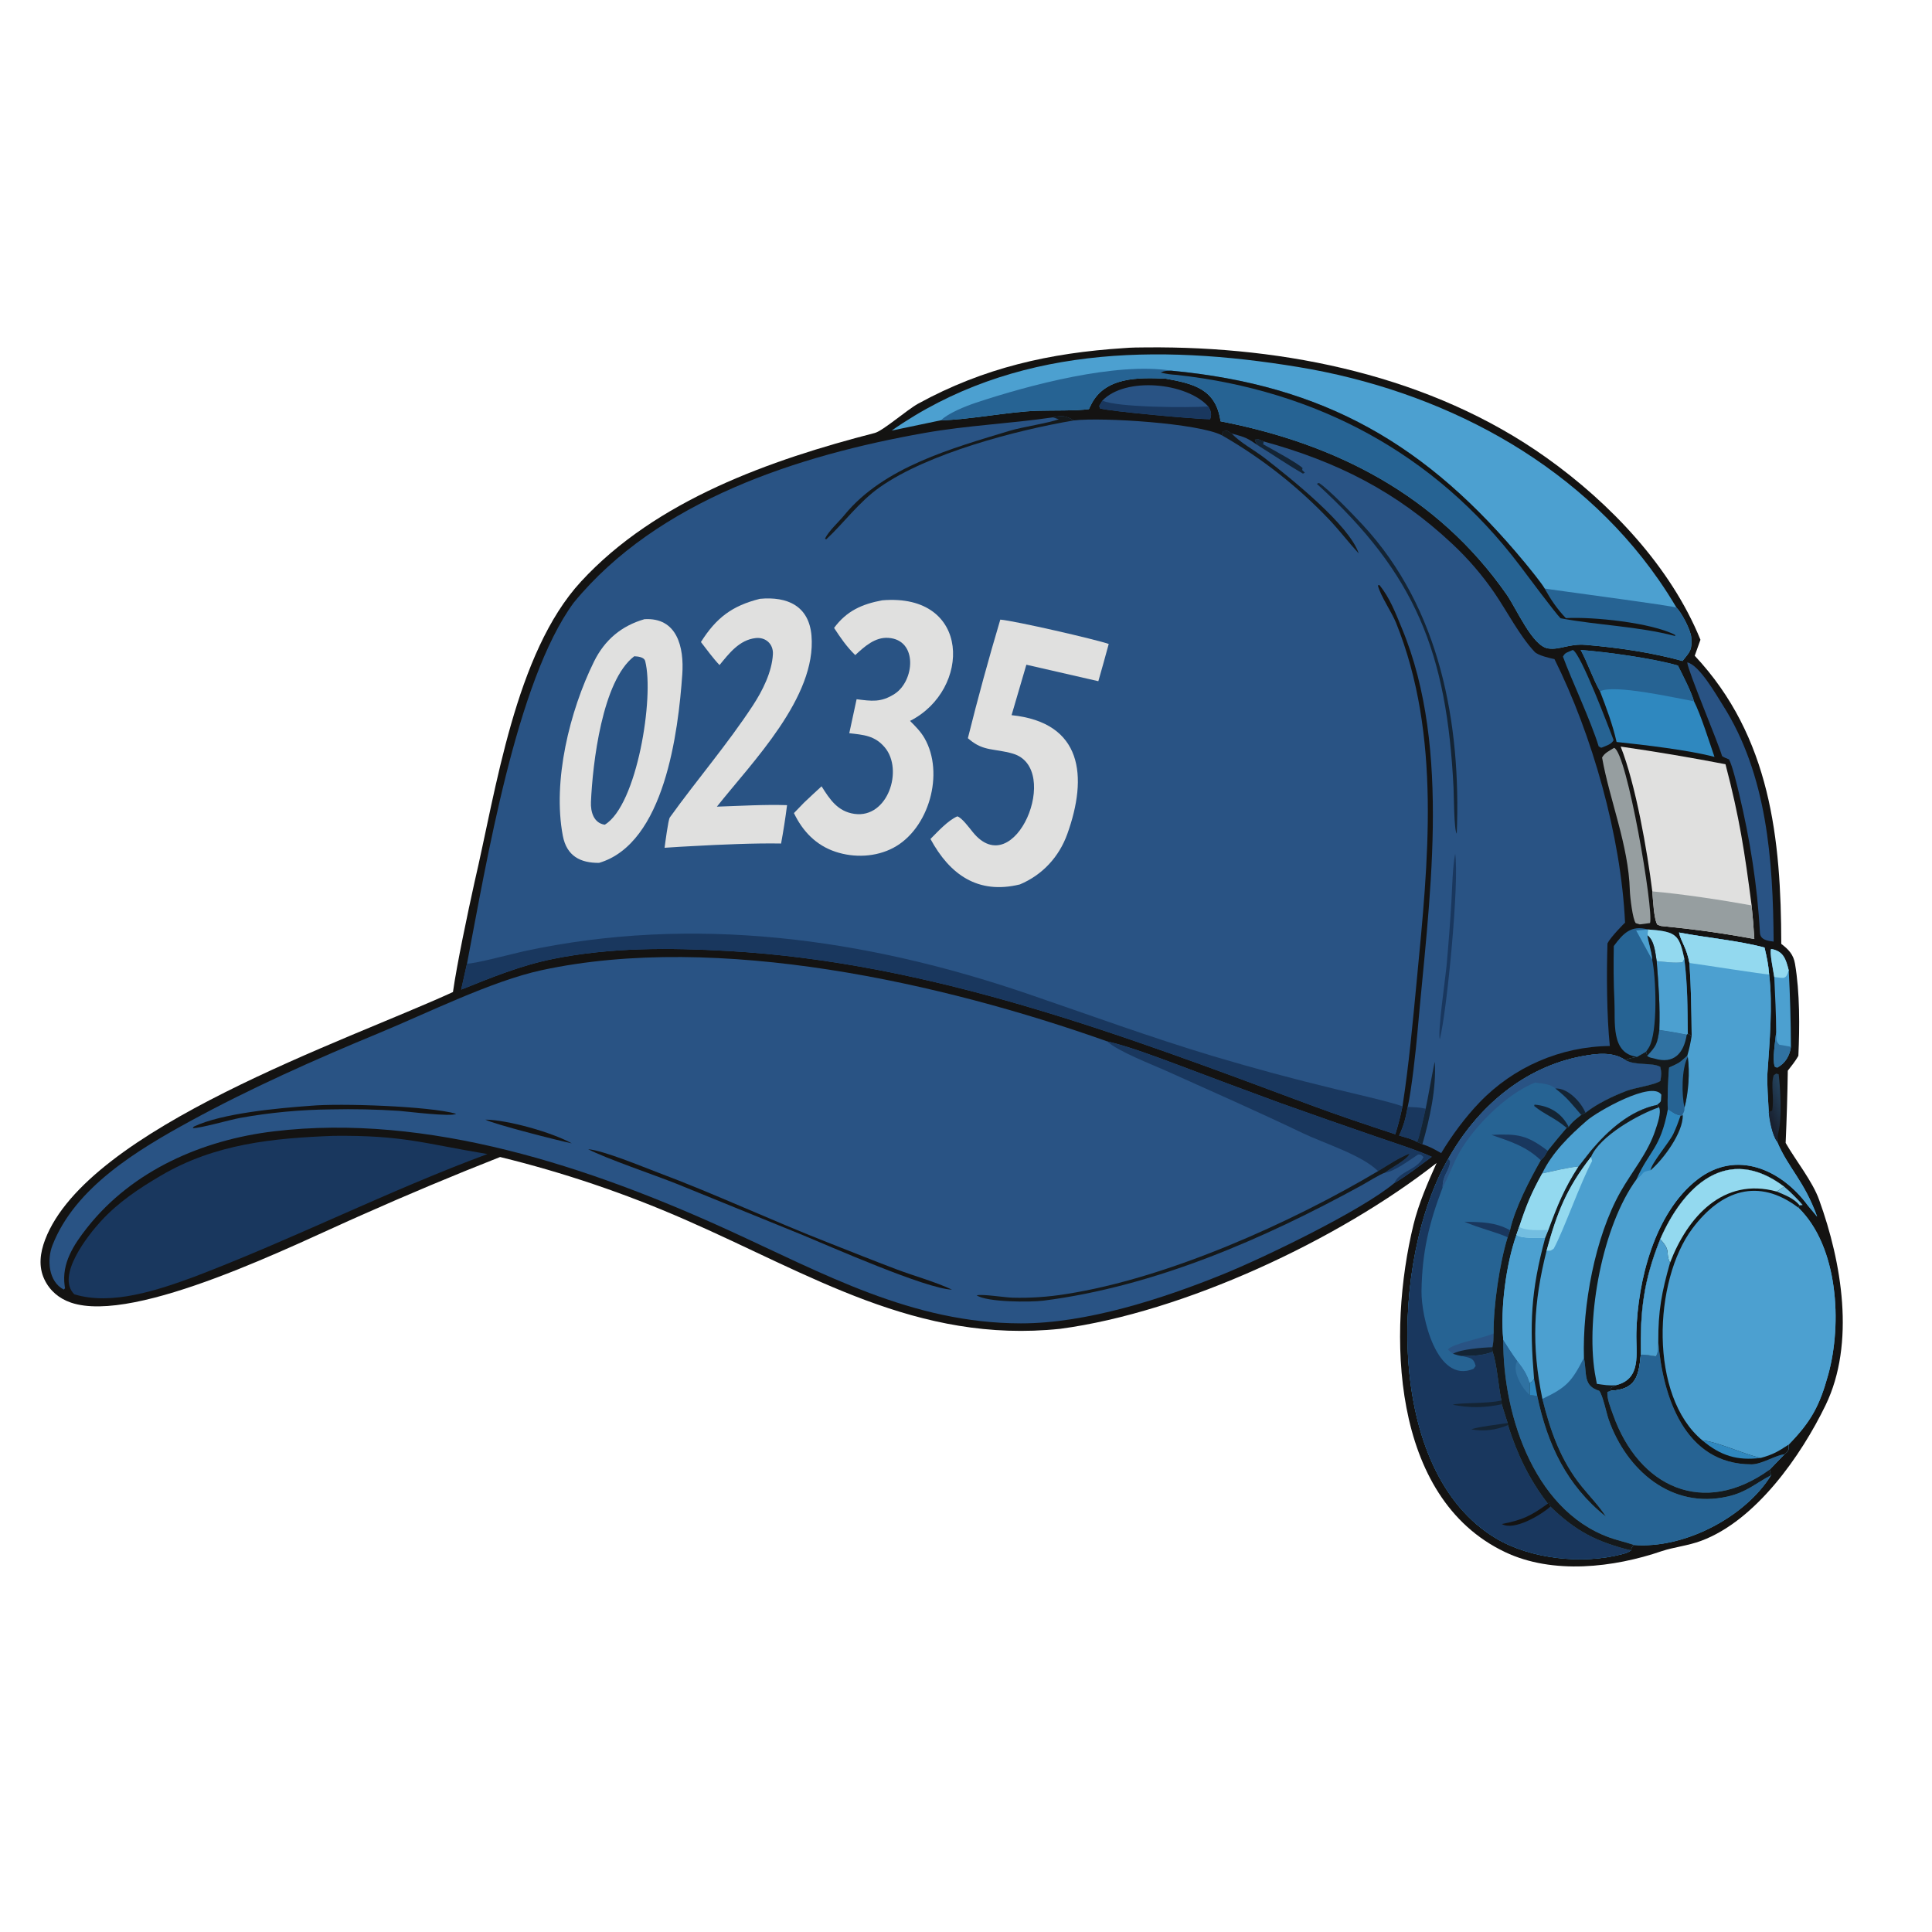
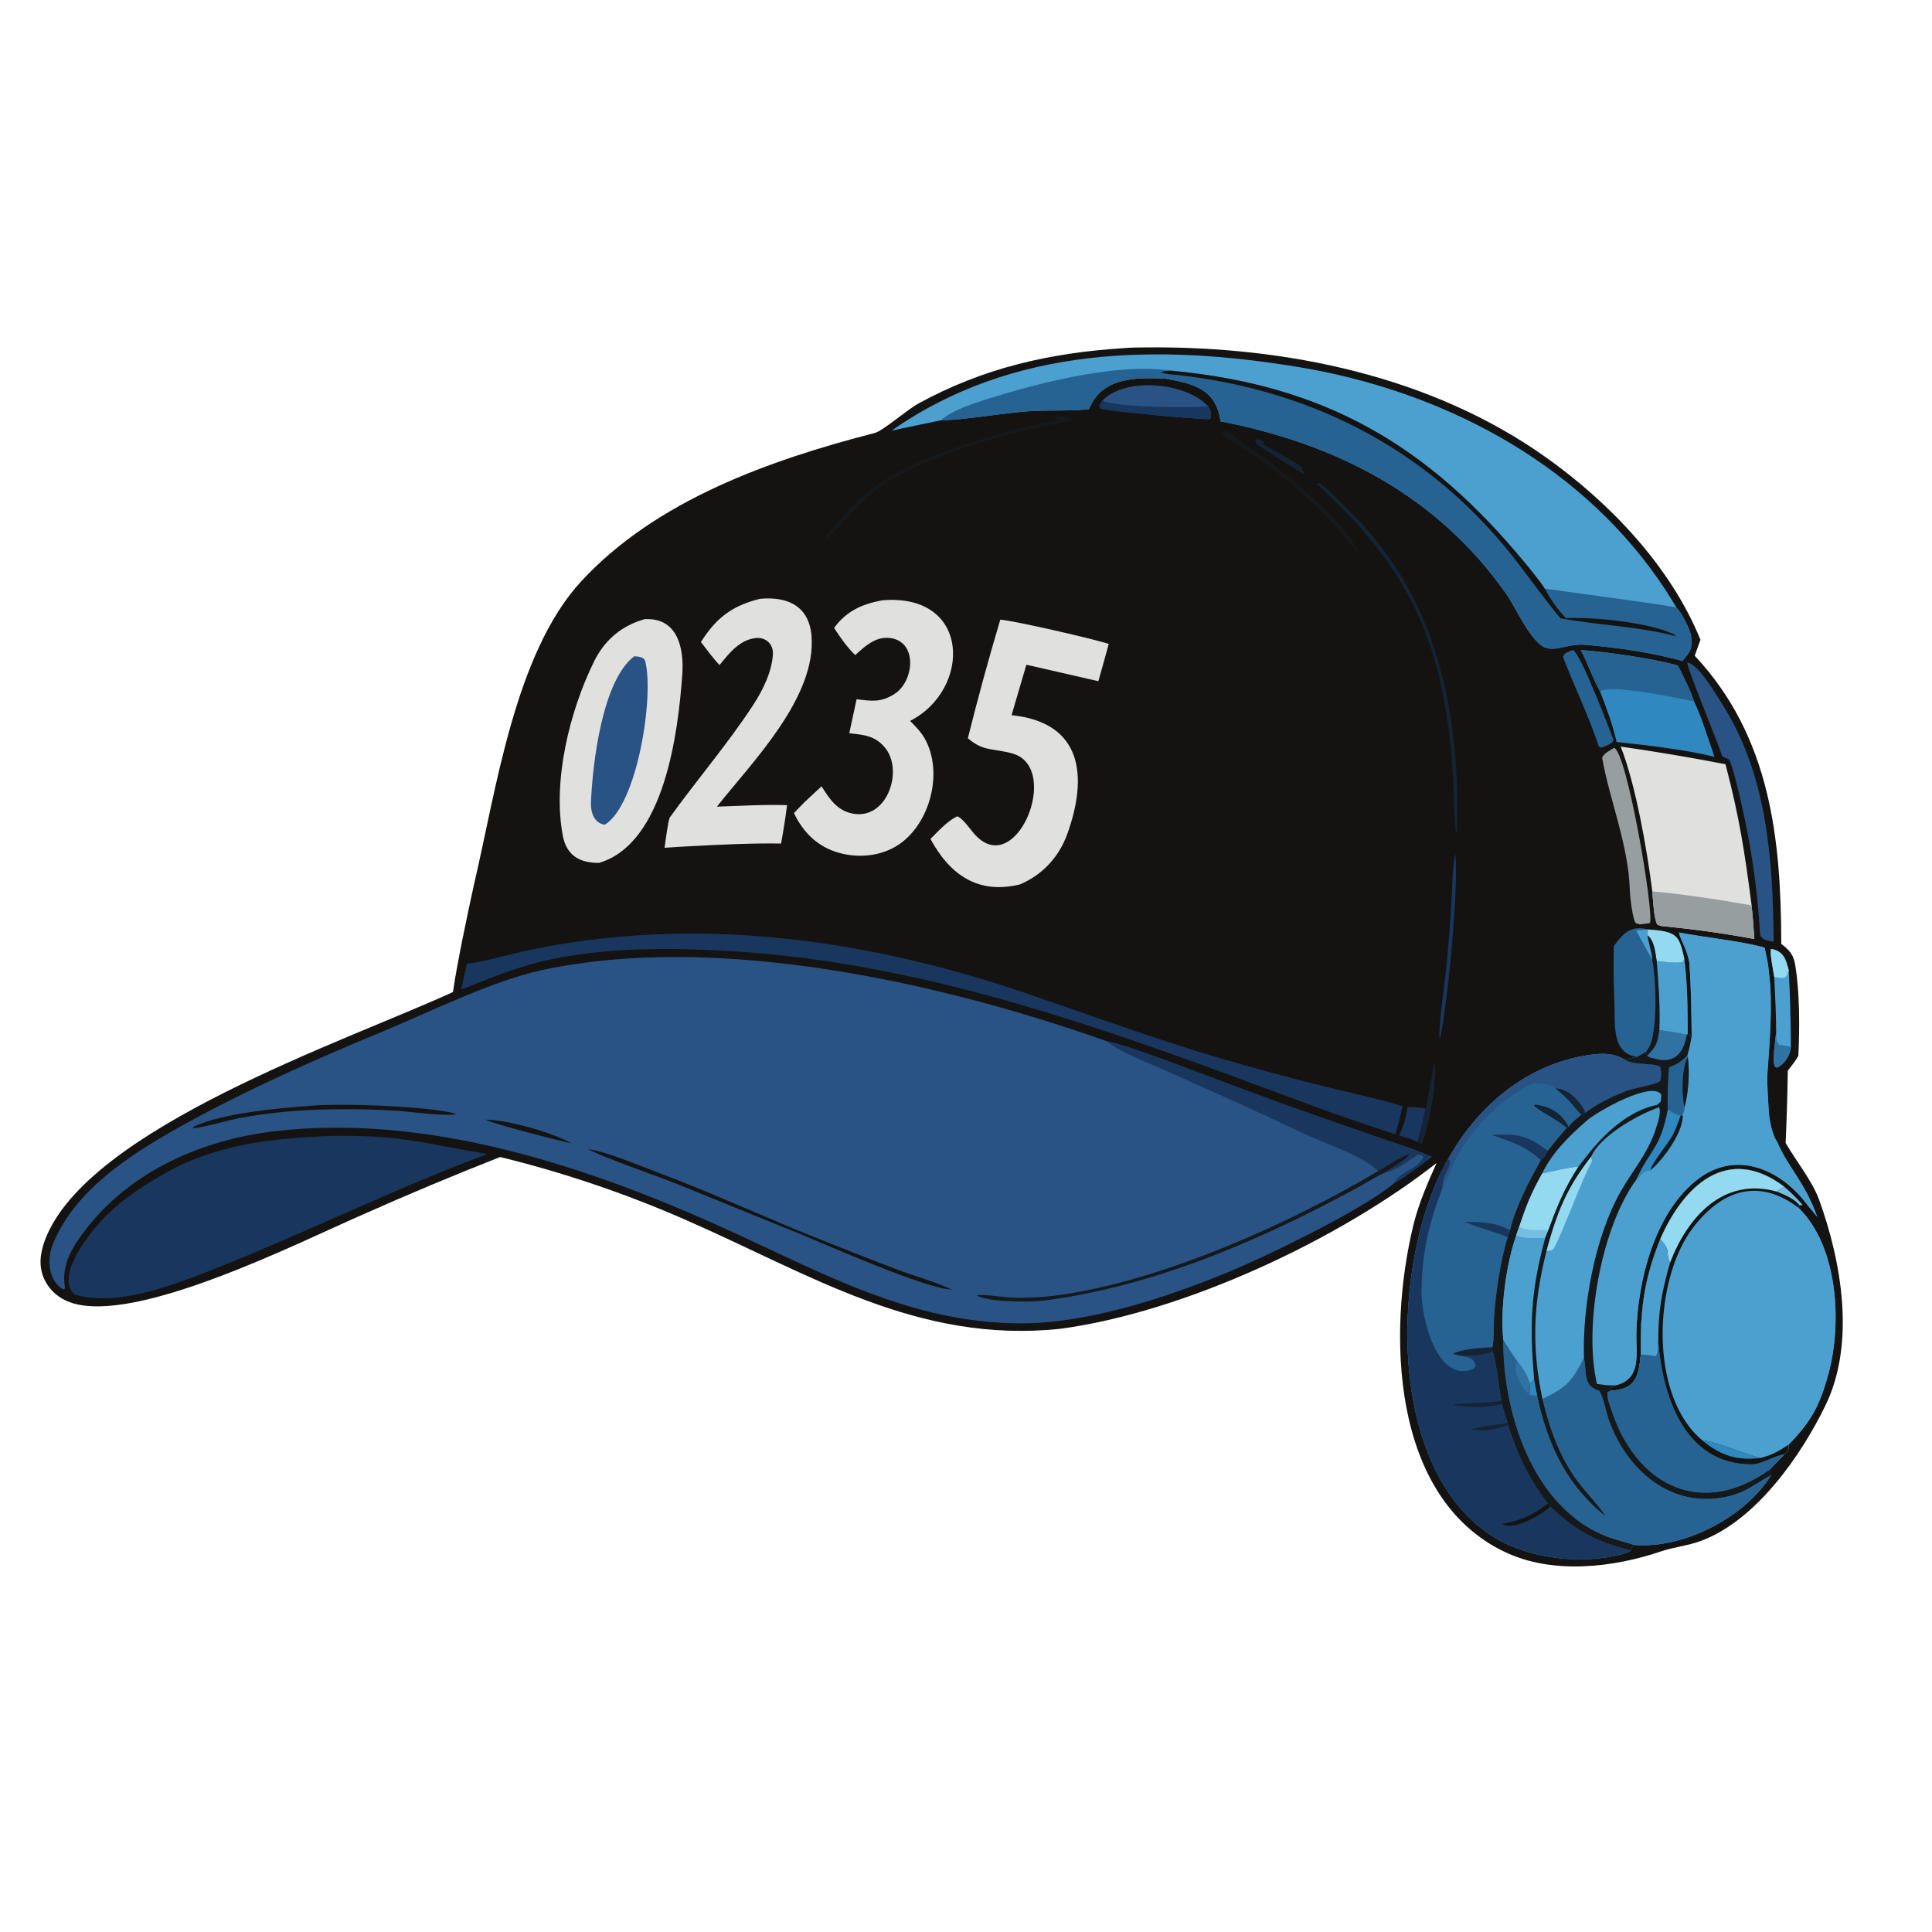
<svg xmlns="http://www.w3.org/2000/svg" version="1.1" style="display:block" viewBox="0 0 2048 2048" width="1024" height="1024" preserveAspectRatio="none" id="svg173">
  <defs id="defs7">
    <linearGradient id="Gradient1" gradientUnits="userSpaceOnUse" x1="1499.01" y1="1094.36" x2="1511.67" y2="1089.37" gradientTransform="matrix(1.673,0,0,1.673,-636.704,-658.989)">
      <stop class="stop0" offset="0" stop-opacity="1" stop-color="rgb(25,33,48)" id="stop2" />
      <stop class="stop1" offset="1" stop-opacity="1" stop-color="rgb(36,66,92)" id="stop4" />
    </linearGradient>
  </defs>
  <path fill="#141312" d="m 1191.225,369.032 c 7.83,-0.723 16.497,-0.718 24.428,-0.786 147.339,-1.272 301.738,30.189 423.444,116.795 67.98,48.363 132.062,115.875 163.451,193.133 l -6.057,16.946 c 80.429,85.897 91.505,194.125 91.739,305.441 7.73,5.933 12.85,11.157 14.54,21.025 5.187,30.251 4.969,67.211 3.581,97.646 -3.413,5.99 -7.044,10.357 -11.21,15.744 -0.385,25.532 -1.138,51.048 -2.275,76.564 10.323,18.171 28.644,40.842 35.538,60.518 23.826,65.722 38.6,151.772 6.81,217.461 -25.767,53.273 -73.887,122.409 -132.096,143.892 -14.373,5.304 -28.293,6.475 -41.461,10.825 -50.914,17.468 -115.498,25.148 -166.212,1.037 -121.806,-57.891 -124.617,-234.243 -97.094,-347.047 5.505,-22.521 15.259,-44.791 24.495,-65.387 -103.653,81.416 -267.873,158.248 -398.999,175.766 -151.674,15.945 -265.174,-57.992 -398.102,-115.95 -63.177,-27.657 -128.629,-49.793 -195.626,-66.174 -49.38,19.442 -98.328,39.972 -146.81,61.556 -68.121,29.732 -239.431,116.318 -308.175,92.76 -12.537,-4.3 -22.347,-12.549 -28.071,-24.579 -6.517,-13.703 -4.476,-28.36 0.768,-42.13 45.09,-118.426 319.248,-210.567 432.325,-262.486 4.106,-29.247 15.987,-85.435 22.819,-116.293 22.944,-98.099 43.017,-242.843 112.788,-318.684 79.612,-86.539 201.134,-129.22 311.565,-157.664 8.573,-2.209 34.298,-24.667 45.912,-31.037 69.409,-38.078 139.649,-53.852 217.986,-58.892 z" id="path13" style="stroke-width:1.673" />
-   <path fill="#295384" d="m 1116.117,442.412 c 9.771,-2.262 13.452,-1.907 22.22,3.244 30.301,-3.51 132.113,2.997 156.876,15.748 0.218,-1.904 0.686,-2.379 1.539,-4.225 5.94,-0.688 2.962,-1.044 8.985,2.368 15.058,4.161 16.046,4.529 29.28,13.589 -3.129,-3.097 -3.581,-2.97 -4.802,-7.071 5.053,-0.845 3.296,-0.301 9.269,1.842 77.702,21.391 140.763,53.044 199.96,108.598 16.681,15.586 31.64,32.933 44.573,51.738 13.134,19.171 27.122,46.193 42.732,62.718 3.547,3.77 15.812,6.637 21.049,7.725 39.771,79.778 70.607,187.633 74.824,279.391 -0.016,-0.291 -15.41,15.351 -18.622,21.875 -1.054,31.253 -0.803,77.733 2.476,108.838 -52.102,0.586 -101.812,22.069 -137.935,59.615 -14.941,15.46 -29.765,35.438 -40.825,53.943 -7.63,-4.283 -11.444,-6.626 -19.944,-9.42 l -5.455,-2.309 c -5.722,-3.346 -12.8,-4.986 -19.225,-6.893 5.271,-11.093 6.927,-18.589 9.102,-30.284 4.066,-17.886 8.7,-59.849 10.424,-79.826 11.679,-135.143 36.977,-298.693 -16.481,-427.356 -6.893,-16.599 -12.716,-32.26 -23.843,-46.072 l -1.707,0.338 c 2.66,10.999 14.657,28.238 19.275,39.686 48.237,119.644 33.999,253.342 22.019,378.424 -4.267,44.657 -8.332,89.933 -15.192,134.104 -2.259,11.093 -4.333,18.79 -7.58,29.648 -30.351,-10.005 -61.355,-20.362 -91.12,-31.472 -199.558,-74.456 -401.219,-150.702 -616.145,-162.837 -62.078,-3.505 -124.562,-3.91 -186.027,8.505 -33.984,6.877 -64.842,19.61 -96.96,32.459 l 6.199,-27.707 c 20.322,-105.193 51.967,-299.359 113.046,-382.416 89.057,-108.587 238.308,-156.325 372.093,-179.995 45.157,-7.989 90.965,-9.922 135.923,-16.511 z" id="path15" style="stroke-width:1.673" />
  <path fill="#19375e" d="m 495.056,1021.334 c 4.141,1.422 51.165,-10.993 60.14,-12.937 179.539,-38.888 361.465,-13.904 533.732,44.944 64.785,22.136 130.975,46.38 196.797,66.157 42.85,12.783 86.034,24.428 129.519,34.902 15.544,3.865 58.075,13.402 71.444,18.338 -2.259,11.093 -4.333,18.79 -7.58,29.648 -30.351,-10.005 -61.355,-20.362 -91.12,-31.472 -199.558,-74.456 -401.219,-150.702 -616.145,-162.837 -62.078,-3.505 -124.562,-3.91 -186.027,8.505 -33.984,6.877 -64.842,19.61 -96.96,32.459 z" id="path17" style="stroke-width:1.673" />
  <path fill="#15191b" d="m 1116.117,442.412 c 9.771,-2.262 13.452,-1.907 22.22,3.244 -61.004,10.365 -154.891,34.909 -205.874,70.919 -22.086,15.601 -38.376,38.312 -56.677,55.196 l -1.28,-0.8 c 4.347,-8.6 14.386,-17.414 20.595,-25.009 41.714,-51.011 114.558,-70.932 175.172,-89.312 12.95,-3.927 42.314,-8.416 52.102,-12.232 z" id="path19" style="stroke-width:1.673" />
  <path fill="#15191b" d="m 1295.212,461.404 c 0.218,-1.904 0.686,-2.379 1.539,-4.225 5.94,-0.688 2.962,-1.044 8.985,2.368 8.868,9.748 24.227,17.727 35.003,26.101 26.904,20.915 89.564,70.731 99.603,101.079 -10.591,-11.506 -19.927,-23.806 -30.468,-35.038 -33.597,-35.535 -72.231,-65.954 -114.662,-90.285 z" id="path21" style="stroke-width:1.673" />
  <path fill="#19375e" d="m 1492.193,1173.441 c 6.944,0.284 12.231,0.201 19.057,1.857 -2.443,10.491 -5.505,25.549 -8.935,35.32 -5.722,-3.346 -12.8,-4.986 -19.225,-6.893 5.271,-11.093 6.927,-18.589 9.102,-30.284 z" id="path23" style="stroke-width:1.673" />
  <path fill="#142434" d="m 1511.251,1175.298 c 1.657,-6.776 8.701,-47.568 9.721,-49.693 1.707,28.193 -5.337,60.284 -13.201,87.322 l -5.455,-2.309 c 3.43,-9.771 6.492,-24.83 8.935,-35.32 z" id="path25" style="stroke-width:1.673" />
  <path fill="#142434" d="m 1335.017,473.136 c -3.129,-3.097 -3.581,-2.97 -4.802,-7.071 5.053,-0.845 3.296,-0.301 9.269,1.842 l -0.452,3.057 c 8.55,4.839 36.575,19.865 41.712,25.194 l -0.368,2.086 2.811,2.833 -2.008,0.994 c -16.665,-9.621 -30.167,-19.079 -46.163,-28.936 z" id="path27" style="stroke-width:1.673" />
  <path fill="#e0e0df" d="m 683.136,656.371 c 34.75,-2.107 42.125,29.804 40.114,58.452 -4.262,60.722 -18.631,179.236 -88.194,199.856 -19.799,0.184 -34.363,-7.23 -38.449,-28.753 -11.031,-58.102 7.272,-132.31 33.032,-184.565 11.416,-23.158 29.247,-38.003 53.498,-44.99 z" id="path29" style="stroke-width:1.673" />
  <path fill="#295384" d="m 672.322,695.666 c 3.619,0.167 10.454,0.669 11.613,5.158 9.729,37.683 -8.54,152.768 -42.84,173.396 -11.876,-1.683 -15.109,-13.859 -14.664,-24.078 1.755,-40.333 11.804,-128.588 45.89,-154.476 z" id="path31" style="stroke-width:1.673" />
  <path fill="#e0e0df" d="m 1060.35,656.816 c 15.259,1.231 101.544,21.058 114.946,25.817 -3.564,13.186 -7.245,26.342 -11.009,39.472 l -76.296,-17.478 -15.678,53.473 c 75.393,7.842 80.964,65.012 59.096,125.9 -8.7,24.239 -26.269,43.419 -50.279,53.524 -44.473,10.892 -74.36,-10.419 -94.795,-48.177 7.891,-7.937 18.453,-19.571 28.454,-23.971 4.68,1.272 12.669,12.072 16.343,16.625 44.459,55.091 95.374,-67.952 42.368,-83.166 -19.509,-5.605 -30.619,-2.239 -45.666,-14.762 l -1.847,-1.559 c 10.502,-42.152 21.964,-84.061 34.362,-125.696 z" id="path33" style="stroke-width:1.673" />
  <path fill="#e0e0df" d="m 935.246,636.351 c 94.632,-7.902 94.361,95.007 29.436,127.835 5.749,5.769 11.287,11.264 15.345,18.319 21.365,37.154 4.784,96.167 -33.028,116.214 -18.549,9.835 -41.451,10.76 -61.193,4.225 -20.811,-6.888 -34.919,-21.718 -44.207,-41.033 l 10.743,-11.106 c 5.995,-5.777 12.433,-11.59 18.56,-17.282 8.705,13.882 17.162,26.797 34.996,29.245 35.145,4.824 52.045,-46.577 32.054,-70.447 -10.584,-12.637 -22.601,-13.352 -37.685,-15.079 l 7.775,-36.018 c 15.736,1.936 25.698,3.689 40.218,-5.622 21.291,-13.655 25.034,-57.348 -6.604,-59.432 -14.108,-0.929 -25.174,9.11 -35.061,18.266 -9.209,-8.983 -15.44,-18.152 -22.44,-28.805 13.397,-18.135 29.704,-25.281 51.09,-29.28 z" id="path35" style="stroke-width:1.673" />
  <path fill="#e0e0df" d="m 805.536,634.768 c 29.31,-2.724 52.064,7.66 54.682,39.117 5.426,65.198 -62.73,133.789 -100.289,181.2 24.197,-0.765 50.434,-2.409 74.39,-1.595 -1.733,13.616 -3.847,27.181 -6.34,40.68 -27.236,-0.535 -64.997,1.139 -92.277,2.654 -10.231,0.398 -20.96,1.228 -31.225,1.862 0.658,-4.804 3.842,-29.764 5.573,-32.172 28.688,-39.918 60.942,-77.377 87.956,-118.57 10.225,-15.592 20.3,-35.536 21.299,-54.468 0.572,-10.829 -7.666,-18.276 -18.261,-17.093 -17.406,1.944 -28.281,16.417 -38.319,28.608 -6.381,-6.582 -13.896,-16.892 -19.717,-24.413 16.235,-25.66 32.94,-38.386 62.524,-45.809 z" id="path37" style="stroke-width:1.673" />
  <path fill="#142434" d="m 1395.836,512.822 2.276,-0.878 c 10.173,6.294 37.429,34.748 46.514,44.558 82.035,88.515 104.288,210.547 99.587,327.275 -2.928,-3.144 -3.062,-41.854 -3.397,-48.642 -7.161,-143.256 -39.688,-226.34 -144.98,-322.313 z" id="path39" style="stroke-width:1.673" />
  <path fill="#19375e" d="m 1542.556,904.956 c 4.517,29.985 -8.701,166.573 -16.297,196.807 -2.51,-7.211 5.99,-65.12 7.278,-79.308 1.991,-22.126 3.664,-44.282 5.003,-66.46 0.853,-14.804 1.238,-37.097 4.016,-51.04 z" id="path41" style="stroke-width:1.673" />
  <path fill="#295384" d="m 1477.921,1254.221 c -35.103,29.331 -138.069,78.957 -181.387,96.525 -64.199,26.051 -144.996,52.169 -214.349,52.085 -115.385,-0.118 -209.047,-52.738 -310.221,-98.9 -146.683,-66.927 -318.244,-124.266 -481.628,-104.673 -75.441,9.035 -149.884,41.176 -197.97,102.13 -14.411,18.271 -27.152,37.813 -23.812,61.639 l 0.376,2.61 -1.322,1.355 c -16.25,-8.316 -17.997,-31.606 -12.012,-46.932 23.961,-61.572 90.543,-101.276 146.136,-131.661 63.135,-34.517 133.17,-65.722 199.816,-93.229 50.854,-20.981 119.469,-55.231 172.401,-66.692 187.294,-40.514 426.183,13.82 599.591,75.376 22.487,5.153 52.621,16.598 74.472,24.713 36.241,13.737 72.532,27.273 108.906,40.624 33.882,12.097 67.83,23.993 101.862,35.672 16.33,5.655 43.753,14.372 58.946,21.4 -12.883,9.537 -26.068,19.794 -39.804,27.958 z" id="path43" style="stroke-width:1.673" />
  <path fill="#19375e" d="m 1173.54,1103.854 c 22.487,5.153 52.621,16.598 74.472,24.713 36.241,13.737 72.532,27.273 108.906,40.624 33.882,12.097 67.83,23.993 101.862,35.672 16.33,5.655 43.753,14.372 58.946,21.4 -12.883,9.537 -26.068,19.794 -39.804,27.958 5.99,-13.285 23.709,-13.352 31.104,-27.707 -3.865,-3.246 -1.707,-2.409 -6.626,-2.761 l 0.92,0.017 c -8.951,5.823 -25.449,18.271 -35.053,19.241 5.739,-4.869 24.11,-13.954 25.917,-20.128 -11.244,4.367 -22.805,12.147 -33.313,18.539 -17.735,-17.351 -57.038,-29.28 -80.278,-40.423 -47.418,-22.738 -95.922,-44.054 -143.858,-65.621 -16.397,-7.379 -51.065,-20.563 -63.195,-31.522 z" id="path45" style="stroke-width:1.673" />
  <path fill="#15191b" d="m 1460.872,1241.422 c 10.507,-6.392 22.069,-14.172 33.313,-18.539 -1.807,6.174 -20.178,15.259 -25.917,20.128 -5.89,1.957 -19.241,10.424 -25.349,13.77 -103.535,56.687 -218.833,106.915 -336.774,121.957 -13.72,1.757 -59.882,1.774 -70.837,-5.639 6.453,-1.539 29.142,2.225 37.976,2.493 18.99,0.502 37.981,-0.786 56.737,-3.832 107.434,-16.698 238.342,-75.393 330.851,-130.339 z" id="path47" style="stroke-width:1.673" />
  <path fill="#141312" d="m 623.466,1218.198 c 17.279,1.723 56.729,18.254 73.873,24.696 60.801,22.788 119.829,50.546 180.261,74.222 24.219,9.487 48.381,19.258 72.724,28.427 19.143,7.228 40.445,12.95 58.827,21.517 -27.239,-0.686 -131.671,-46.865 -157.826,-57.657 l -133.912,-54.461 c -22.345,-8.968 -75.772,-27.088 -93.948,-36.743 z" id="path49" style="stroke-width:1.673" />
  <path fill="#141312" d="m 329.542,1172.153 c 31.131,-2.828 125.368,0.385 153.906,8.466 -4.322,3.631 -52.081,-2.443 -60.699,-3.095 -23.923,-1.556 -47.903,-2.058 -71.869,-1.523 -32.294,0.301 -64.504,3.313 -96.29,9.018 -11.853,2.225 -41.944,10.959 -50.252,10.893 l 1.062,-1.64 c 30.025,-14.305 89.835,-19.626 124.142,-22.119 z" id="path51" style="stroke-width:1.673" />
  <path fill="#141312" d="m 514.525,1186.843 c 23.786,0.318 70.609,13.469 91.544,25.148 -14.761,-3.029 -82.33,-20.262 -91.544,-25.148 z" id="path53" style="stroke-width:1.673" />
  <path fill="#4ca0d0" d="m 1779.827,988.498 c 28.896,5.572 62.911,8.506 90.652,15.95 2.526,11.113 3.915,17.053 4.886,28.447 3.982,32.71 0.418,72.197 -1.824,104.874 -0.653,9.47 0.87,30.619 1.422,40.825 0.535,8.115 3.848,25.332 8.818,31.539 11.98,28.377 28.695,41.31 42.498,79.659 -0.904,-1.104 -9.186,-11.227 -9.671,-11.629 -27.858,-38.165 -75.761,-60.117 -117.406,-27.724 -45.326,35.27 -63.162,107.3 -64.567,161.945 -0.586,22.554 5.873,49.358 -21.768,55.984 l -5.789,3.296 0.535,2.543 c 26.788,-1.405 29.448,-15.544 31.673,-38.131 -0.686,-47.099 3.079,-78.689 20.613,-122.475 24.311,-55.95 70.942,-101.343 131.326,-55.716 8.198,7.245 12.214,11.16 19.509,19.375 l -3.212,0.318 -1.138,2.627 c 42.297,41.193 46.497,122.843 31.64,176.887 -9.136,33.162 -18.154,49.827 -41.996,74.272 -0.033,5.806 0.686,6.241 -4.618,10.34 l -15.544,16.146 1.523,6.007 c -27.691,44.791 -92.743,78.237 -145.548,73.853 -2.409,3.38 -2.175,2.125 -2.911,5.839 -3.246,2.192 -5.772,2.978 -9.571,3.949 -41.327,10.809 -95.822,5.438 -132.933,-16.431 -120.2,-70.875 -112.135,-297.655 -51.249,-402.63 30.468,-54.378 79.927,-97.445 142.403,-108.906 15.092,-2.761 31.874,-4.886 45.209,4.116 4.233,-1.857 8.014,-2.376 12.566,-3.397 l 9.637,-5.521 1.071,4.451 c 10.139,-11.127 10.407,-12.348 12.883,-27.39 10.022,1.523 19.141,2.995 29.079,4.953 l 1.104,-1.021 4.116,2.326 c -0.284,-26.754 -0.552,-50.563 -2.393,-77.25 -2.978,-16.559 -8.985,-22.442 -11.026,-32.3 z" id="path55" style="stroke-width:1.673" />
  <path fill="#4ca0d0" d="m 1759.899,1313.602 c 24.311,-55.95 70.942,-101.343 131.326,-55.716 8.198,7.245 12.214,11.16 19.509,19.375 l -3.212,0.318 -1.138,2.627 c 42.297,41.193 46.497,122.843 31.64,176.887 -9.136,33.162 -18.154,49.827 -41.996,74.272 -0.033,5.806 0.686,6.241 -4.618,10.34 l -15.544,16.146 c -70.139,50.563 -138.755,18.739 -166.011,-58.41 -2.56,-7.228 -6.425,-16.263 -5.956,-23.926 l 3.714,-1.305 c 26.788,-1.405 29.448,-15.544 31.673,-38.131 -0.686,-47.099 3.079,-78.689 20.613,-122.475 z" id="path57" style="stroke-width:1.673" />
  <path fill="#266393" d="m 1757.841,1422.291 c 4.702,56.971 27.289,130.055 98.984,129.988 10.708,-0.018 25.884,-9.922 34.584,-10.574 l -15.544,16.146 c -70.139,50.563 -138.755,18.739 -166.011,-58.41 -2.56,-7.228 -6.425,-16.263 -5.956,-23.926 l 3.714,-1.305 c 26.788,-1.405 29.448,-15.544 31.673,-38.131 6.09,-0.335 10.005,1.004 15.962,1.673 3.079,-4.484 2.259,-9.269 2.594,-15.46 z" id="path59" style="stroke-width:1.673" />
  <path fill="#141312" d="m 1759.899,1313.602 c 24.311,-55.95 70.942,-101.343 131.326,-55.716 8.198,7.245 12.214,11.16 19.509,19.375 l -3.212,0.318 -1.138,2.627 c -42.448,-32.275 -81.968,-18.472 -112.319,22.002 -41.511,55.382 -46.146,177.773 10.541,224.689 15.627,1.188 43.669,14.607 61.84,18.572 13.352,-3.647 18.388,-6.843 29.581,-14.105 -0.033,5.806 0.686,6.241 -4.618,10.34 -8.7,0.653 -23.876,10.558 -34.584,10.574 -71.695,0.067 -94.283,-73.017 -98.984,-129.988 -0.335,6.191 0.485,10.976 -2.594,15.46 -5.957,-0.669 -9.871,-2.008 -15.962,-1.673 -0.686,-47.099 3.079,-78.689 20.613,-122.475 z" id="path61" style="stroke-width:1.673" />
  <path fill="#93d9ef" d="m 1759.899,1313.602 c 24.311,-55.95 70.942,-101.343 131.326,-55.716 l -7.814,5.22 c -56.854,-15.694 -94.651,27.189 -113.106,75.46 -5.404,-10.993 1.74,-12.147 -10.407,-24.963 z" id="path63" style="stroke-width:1.673" />
  <path fill="#4ca0d0" d="m 1739.286,1436.077 c -0.686,-47.099 3.079,-78.689 20.613,-122.475 12.147,12.816 5.003,13.971 10.407,24.963 -8.901,31.506 -12.566,50.814 -12.465,83.725 -0.335,6.191 0.485,10.976 -2.594,15.46 -5.957,-0.669 -9.871,-2.008 -15.962,-1.673 z" id="path65" style="stroke-width:1.673" />
  <path fill="#2f88bf" d="m 1804.606,1526.897 c 15.627,1.188 43.669,14.607 61.84,18.572 -24.914,3.162 -42.699,-2.459 -61.84,-18.572 z" id="path67" style="stroke-width:1.673" />
  <path fill="#73bee1" d="m 1891.226,1257.886 c 8.198,7.245 12.214,11.16 19.509,19.375 l -3.212,0.318 c -5.856,-7.245 -15.627,-10.909 -24.11,-14.473 z" id="path69" style="stroke-width:1.673" />
  <path fill="#266393" d="m 1535.177,1228.438 c 30.468,-54.378 79.927,-97.445 142.403,-108.906 15.092,-2.761 31.874,-4.886 45.209,4.116 11.227,6.341 28.093,2.326 37.161,7.228 1.523,6.81 1.121,7.713 0.184,14.824 -4.802,4.099 -27.172,7.328 -35.571,10.507 -14.54,5.488 -31.757,13.737 -43.904,23.374 l -4.501,2.208 c -5.287,4.317 -9.437,7.128 -13.318,12.699 l -2.142,1.071 c -6.86,7.948 -13.57,16.046 -20.111,24.278 -2.493,4.4 -3.413,6.709 -7.312,10.056 -11.796,20.697 -27.34,50.747 -32.61,74.188 l -2.493,7.446 c -8.483,27.273 -15.226,72.883 -14.891,102.013 -0.184,4.852 -0.051,9.989 -1.355,14.59 0,1.64 -0.217,3.53 0.284,4.886 4.467,12.248 6.157,36.759 9.286,51.5 l 0.385,4.066 c 2.075,6.592 4.099,13.452 6.291,19.978 l 0.268,2.142 c 9.939,31.171 22.353,57.155 42.314,83.24 l 1.439,-1.288 1.238,4.434 c 27.273,26.235 48.739,37.261 85.499,46.464 -3.246,2.192 -5.772,2.978 -9.571,3.949 -41.327,10.809 -95.822,5.438 -132.933,-16.431 -120.2,-70.875 -112.135,-297.655 -51.249,-402.63 z" id="path71" style="stroke-width:1.673" />
  <path fill="#19375e" d="m 1728.929,1643.55 c -3.246,2.192 -5.772,2.978 -9.571,3.949 -41.327,10.809 -95.822,5.438 -132.933,-16.431 -120.2,-70.875 -112.135,-297.655 -51.249,-402.63 l 2.242,2.493 c -1.489,11.745 -8.198,13.988 -8.198,27.892 -14.506,38.148 -21.701,68.299 -22.37,109.676 -0.435,27.222 16.146,98.817 55.131,82.537 l 2.292,-3.079 c -2.309,-9.319 -6.592,-8.466 -14.874,-10.608 11.679,0.017 21.818,-0.234 32.811,-4.333 4.467,12.248 6.157,36.759 9.286,51.5 l 0.385,4.066 c 2.075,6.592 4.099,13.452 6.291,19.978 l 0.268,2.142 c 9.939,31.171 22.353,57.155 42.314,83.24 l 1.439,-1.288 1.238,4.434 c 27.273,26.235 48.739,37.261 85.499,46.464 z" id="path73" style="stroke-width:1.673" />
  <path fill="#141312" d="m 1640.754,1593.94 1.439,-1.288 1.238,4.434 c -10.039,8.968 -38.416,25.901 -51.399,18.455 22.086,-4.383 30.602,-8.499 48.722,-21.601 z" id="path75" style="stroke-width:1.673" />
  <path fill="#142434" d="m 1591.496,1484.515 0.385,4.066 c -18.472,3.882 -33.43,4.016 -51.885,0.535 5.337,-2.409 38.433,-0.97 51.5,-4.601 z" id="path77" style="stroke-width:1.673" />
  <path fill="#142434" d="m 1598.439,1510.7 c -12.716,5.254 -25.131,6.826 -38.667,4.534 3.999,-2.359 32.342,-5.823 38.399,-6.676 z" id="path79" style="stroke-width:1.673" />
  <path fill="#295384" d="m 1535.177,1228.438 c 30.468,-54.378 79.927,-97.445 142.403,-108.906 15.092,-2.761 31.874,-4.886 45.209,4.116 11.227,6.341 28.093,2.326 37.161,7.228 1.523,6.81 1.121,7.713 0.184,14.824 -4.802,4.099 -27.172,7.328 -35.571,10.507 -14.54,5.488 -31.757,13.737 -43.904,23.374 l -4.501,2.208 c -10.859,-12.448 -14.239,-17.769 -27.407,-27.925 -5.27,-4.919 -13.72,-5.187 -21.567,-6.258 -30.033,11.829 -64.618,46.313 -80.362,74.389 -6.442,11.478 -11.428,25.599 -17.602,36.826 0,-13.904 6.709,-16.146 8.198,-27.892 z" id="path81" style="stroke-width:1.673" />
  <path fill="#142434" d="m 1648.751,1153.865 c 13.118,-0.837 27.457,14.59 31.907,25.717 l -4.501,2.208 c -10.859,-12.448 -14.239,-17.769 -27.407,-27.925 z" id="path83" style="stroke-width:1.673" />
-   <path fill="#295384" d="m 1540.23,1435.057 c -2.46,-1.79 -3.263,-2.459 -5.438,-4.568 4.752,-5.94 34.568,-11.511 46.129,-16.012 l 2.359,-0.937 c -0.184,4.852 -0.051,9.989 -1.355,14.59 0,1.64 -0.217,3.53 0.284,4.886 -10.992,4.099 -21.132,4.35 -32.811,4.333 -2.794,-0.217 -6.358,-1.472 -9.169,-2.292 z" id="path85" style="stroke-width:1.673" />
  <path fill="#142434" d="m 1540.23,1435.057 c 8.048,-4.852 31.706,-6.676 41.695,-6.927 0,1.64 -0.217,3.53 0.284,4.886 -10.992,4.099 -21.132,4.35 -32.811,4.333 -2.794,-0.217 -6.358,-1.472 -9.169,-2.292 z" id="path87" style="stroke-width:1.673" />
  <path fill="#19375e" d="m 1581.022,1203.006 c 27.473,-1.171 37.228,-0.201 59.565,16.832 -2.493,4.4 -3.413,6.709 -7.312,10.056 -15.694,-14.941 -32.225,-19.827 -52.253,-26.888 z" id="path89" style="stroke-width:1.673" />
  <path fill="#19375e" d="m 1552.394,1295.08 c 17.802,0.435 32.392,0.201 48.271,9.002 l -2.493,7.446 c -13.134,-5.839 -30.167,-9.537 -45.778,-16.447 z" id="path91" style="stroke-width:1.673" />
  <path fill="#142434" d="m 1660.698,1195.56 c -13.486,-11.327 -23.006,-13.837 -34.434,-23.19 l 0.435,-1.422 c 16.246,1.389 28.695,9.069 36.14,23.541 z" id="path93" style="stroke-width:1.673" />
  <path fill="#4ca0d0" d="m 1779.827,988.498 c 28.896,5.572 62.911,8.506 90.652,15.95 2.526,11.113 3.915,17.053 4.886,28.447 3.982,32.71 0.418,72.197 -1.824,104.874 -0.653,9.47 0.87,30.619 1.422,40.825 0.535,8.115 3.848,25.332 8.818,31.539 11.98,28.377 28.695,41.31 42.498,79.659 -0.904,-1.104 -9.186,-11.227 -9.671,-11.629 -27.858,-38.165 -75.761,-60.117 -117.406,-27.724 -45.326,35.27 -63.162,107.3 -64.567,161.945 -0.586,22.554 5.873,49.358 -21.768,55.984 -7.981,0.619 -12.365,-0.335 -20.145,-1.439 -0.786,-3.848 -1.489,-7.697 -2.125,-11.562 -9.587,-60.016 8.232,-156.139 44.138,-205.197 13.519,-30.585 25.332,-32.075 33.262,-74.071 -0.753,-7.931 0.402,-36.559 1.355,-44.506 9.085,-4.082 10.24,-4.283 17.468,-10.842 l 1.79,-1.673 c 2.275,-8.065 3.296,-12.766 4.635,-21.032 -0.284,-26.754 -0.552,-50.563 -2.393,-77.25 -2.978,-16.559 -8.985,-22.442 -11.026,-32.3 z" id="path95" style="stroke-width:1.673" />
-   <path fill="#93d9ef" d="m 1779.827,988.498 c 28.896,5.572 62.911,8.506 90.652,15.95 2.526,11.113 3.915,17.053 4.886,28.447 -2.928,0.519 -74.238,-10.859 -84.511,-12.097 -2.978,-16.559 -8.985,-22.442 -11.026,-32.3 z" id="path97" style="stroke-width:1.673" />
  <path fill="#266393" d="m 1767.997,1176.102 c -0.753,-7.931 0.402,-36.559 1.355,-44.506 9.085,-4.082 10.24,-4.283 17.468,-10.842 l 1.79,-1.673 0.535,1.322 c 2.158,16.28 0.753,37.646 -3.48,53.525 -0.134,4.066 -0.15,3.781 -1.991,7.412 l 0.118,0.837 -2.426,0.619 c -5.572,-0.887 -8.634,-3.564 -13.369,-6.693 z" id="path99" style="stroke-width:1.673" />
  <path fill="#15191b" d="m 1785.666,1173.926 c -3.179,-12.666 -3.229,-41.377 3.48,-53.525 2.158,16.28 0.753,37.646 -3.48,53.525 z" id="path101" style="stroke-width:1.673" />
  <path fill="#2f88bf" d="m 1767.997,1176.102 c 4.735,3.129 7.797,5.806 13.369,6.693 -2.51,7.128 -4.384,12.364 -7.58,19.158 -4.166,8.818 -23.357,31.121 -24.177,38.617 -10.892,1.924 -5.17,2.426 -14.874,9.604 13.519,-30.585 25.332,-32.075 33.262,-74.071 z" id="path103" style="stroke-width:1.673" />
  <path fill="#15191b" d="m 1781.366,1182.794 2.426,-0.619 c 0.569,18.321 -20.764,47.033 -34.183,58.393 0.82,-7.496 20.011,-29.799 24.177,-38.617 3.196,-6.793 5.07,-12.03 7.58,-19.158 z" id="path105" style="stroke-width:1.673" />
  <path fill="#266393" d="m 1593.537,1420.132 c 5.053,7.981 9.42,14.891 15.008,22.538 6.191,8.282 9.838,13 13.034,23.29 l 0.184,12.9 7.797,0.92 c 10.691,51.232 31.138,94.868 72.816,127.947 -6.96,-10.976 -17.2,-21.5 -25.549,-31.79 -22.32,-27.507 -33.33,-58.812 -41.829,-93.044 26.001,-12.381 31.104,-18.455 44.038,-43.536 3.43,17.217 -1.272,29.565 16.246,34.969 3.781,4.769 7.58,23.625 9.972,30.468 18.79,53.441 66.408,95.236 126.19,81.567 20.295,-4.652 28.979,-13.753 45.945,-22.504 -27.691,44.791 -92.743,78.237 -145.548,73.853 -1.138,-0.669 -14.707,-4.451 -17.434,-5.237 -85.917,-24.478 -121.522,-130.523 -120.869,-212.341 z" id="path107" style="stroke-width:1.673" />
  <path fill="#3072a2" d="m 1608.545,1442.67 c 6.191,8.282 9.838,13 13.034,23.29 l 0.184,12.9 c -8.282,-6.525 -19.894,-26.72 -13.218,-36.19 z" id="path109" style="stroke-width:1.673" />
  <path fill="#15191b" d="m 1758.946,1091.791 c 10.022,1.523 19.141,2.995 29.079,4.953 l 1.104,-1.021 4.116,2.326 c -1.339,8.265 -2.359,12.967 -4.635,21.032 l -1.79,1.673 c -7.228,6.559 -8.382,6.76 -17.468,10.842 -0.954,7.947 -2.108,36.575 -1.355,44.506 -7.931,41.996 -19.743,43.485 -33.262,74.071 -35.906,49.057 -53.725,145.18 -44.138,205.197 0.636,3.865 1.339,7.713 2.125,11.562 7.78,1.104 12.164,2.058 20.145,1.439 l -5.789,3.296 0.535,2.543 -3.714,1.305 c -0.469,7.663 3.397,16.698 5.956,23.926 27.256,77.149 95.872,108.973 166.011,58.41 l 1.523,6.007 c -16.966,8.751 -25.65,17.853 -45.945,22.504 -59.782,13.67 -107.4,-28.126 -126.19,-81.567 -2.393,-6.843 -6.191,-25.7 -9.972,-30.468 -17.518,-5.404 -12.816,-17.752 -16.246,-34.969 -1.59,-55.148 11.545,-127.696 38.65,-175.782 12.181,-21.634 29.08,-41.126 37.094,-65.622 2.008,-6.14 6.559,-18.555 3.898,-24.177 l -2.142,-2.526 c -28.678,6.074 -51.533,26.687 -69.921,48.421 -2.058,2.426 -12.415,16.096 -13.285,16.866 -11.662,1.155 -26.787,4.869 -38.583,7.429 -11.578,20.931 -16.849,33.764 -24.328,56.536 l -2.928,8.483 c -11.043,31.004 -17.2,78.287 -13.954,111.148 -0.652,81.818 34.952,187.863 120.869,212.341 2.727,0.786 16.297,4.568 17.434,5.237 -2.409,3.38 -2.175,2.125 -2.911,5.839 -36.759,-9.202 -58.226,-20.229 -85.499,-46.464 l -1.238,-4.434 -1.439,1.288 c -19.961,-26.084 -32.376,-52.069 -42.314,-83.24 l -0.268,-2.142 c -2.192,-6.525 -4.216,-13.385 -6.291,-19.978 l -0.385,-4.066 c -3.129,-14.741 -4.819,-39.252 -9.286,-51.5 -0.502,-1.355 -0.284,-3.246 -0.284,-4.886 1.305,-4.601 1.171,-9.738 1.355,-14.59 -0.335,-29.13 6.408,-74.74 14.891,-102.013 l 2.493,-7.446 c 5.27,-23.441 20.814,-53.491 32.61,-74.188 3.898,-3.346 4.819,-5.655 7.312,-10.056 6.542,-8.232 13.251,-16.33 20.111,-24.278 l 2.142,-1.071 c 3.882,-5.572 8.031,-8.383 13.318,-12.699 l 4.501,-2.208 c 12.147,-9.637 29.364,-17.886 43.904,-23.374 8.399,-3.179 30.769,-6.408 35.571,-10.507 0.937,-7.111 1.339,-8.015 -0.184,-14.824 -9.068,-4.902 -25.934,-0.887 -37.161,-7.228 4.233,-1.857 8.014,-2.376 12.566,-3.397 l 9.637,-5.521 1.071,4.451 c 10.139,-11.127 10.407,-12.348 12.883,-27.39 z" id="path111" style="stroke-width:1.673" />
  <path fill="#4ca0d0" d="m 1634.747,1243.965 c 10.558,-22.203 29.163,-40.256 47.451,-56.151 11.311,-9.855 69.102,-42.565 78.89,-27.406 -0.82,8.617 0.703,6.241 -4.551,10.842 -28.678,6.074 -51.533,26.687 -69.921,48.421 -2.058,2.426 -12.415,16.096 -13.285,16.866 -11.662,1.155 -26.787,4.869 -38.583,7.429 z" id="path113" style="stroke-width:1.673" />
  <path fill="#3072a2" d="m 1758.946,1091.791 c 10.022,1.523 19.141,2.995 29.079,4.953 -3.146,19.978 -13.804,31.472 -34.032,25.415 -3.313,-0.987 -5.153,-0.569 -7.931,-2.978 10.139,-11.127 10.407,-12.348 12.883,-27.39 z" id="path115" style="stroke-width:1.673" />
  <path fill="#4ca0d0" d="m 1607.491,1308.984 c 5.204,4.233 22.855,3.062 30.552,2.995 -15.493,57.44 -16.614,91.187 -11.896,149.413 -2.108,3.581 -0.987,2.56 -4.568,4.568 -3.196,-10.29 -6.843,-15.008 -13.034,-23.29 -5.588,-7.646 -9.955,-14.557 -15.008,-22.538 -3.246,-32.861 2.911,-80.144 13.954,-111.148 z" id="path117" style="stroke-width:1.673" />
  <path fill="#93d9ef" d="m 1634.747,1243.965 c 11.796,-2.56 26.921,-6.274 38.583,-7.429 -15.242,23.592 -22.069,40.675 -31.924,67.244 l -3.363,8.199 c -7.697,0.067 -25.348,1.238 -30.552,-2.995 l 2.928,-8.483 c 7.479,-22.772 12.749,-35.605 24.328,-56.536 z" id="path119" style="stroke-width:1.673" />
  <path fill="#73bee1" d="m 1607.491,1308.984 2.928,-8.483 c 6.726,4.467 22.203,3.397 30.987,3.28 l -3.363,8.199 c -7.697,0.067 -25.348,1.238 -30.552,-2.995 z" id="path121" style="stroke-width:1.673" />
  <path fill="#15191b" d="m 1756.536,1171.249 2.142,2.526 c -22.086,7.546 -62.81,30.502 -72.08,52.537 -26.018,33.313 -35.99,58.761 -47.166,99.453 -13.954,55.516 -16.196,100.272 -4.434,157.127 8.5,34.233 19.509,65.538 41.829,93.044 8.349,10.29 18.589,20.814 25.549,31.79 -41.678,-33.078 -62.124,-76.714 -72.816,-127.947 l -7.797,-0.92 -0.184,-12.9 c 3.58,-2.008 2.459,-0.987 4.568,-4.568 -4.718,-58.226 -3.597,-91.974 11.896,-149.413 l 3.363,-8.199 c 9.855,-26.57 16.682,-43.653 31.924,-67.244 0.87,-0.77 11.227,-14.439 13.285,-16.866 18.388,-21.734 41.243,-42.348 69.921,-48.421 z" id="path123" style="stroke-width:1.673" />
  <path fill="#2f88bf" d="m 1626.147,1461.392 3.413,18.388 -7.797,-0.92 -0.184,-12.9 c 3.58,-2.008 2.459,-0.987 4.568,-4.568 z" id="path125" style="stroke-width:1.673" />
  <path fill="#93d9ef" d="m 1686.598,1226.313 c 0.351,1.472 0.719,2.962 1.071,4.434 -12.515,23.24 -29.765,72.749 -40.624,92.827 -4.367,2.895 -1.974,2.008 -7.613,2.192 11.177,-40.691 21.149,-66.14 47.166,-99.453 z" id="path127" style="stroke-width:1.673" />
  <path fill="#4ca0d0" d="m 945.188,456.444 c 128.263,-89.705 281.759,-92.004 431.072,-67.385 149.464,24.644 293.74,98.681 381.983,225.547 6.693,9.627 13.001,19.497 18.957,29.59 5.137,4.986 15.075,23.546 15.594,31.457 0.887,13.768 -0.87,14.506 -9.253,25.01 -33.396,-9.13 -67.746,-14.078 -102.197,-17.055 -18.204,-1.573 -27.841,5.679 -40.39,3.74 -16.631,-2.57 -33.329,-42.098 -43.971,-57.321 -73.552,-105.167 -181.237,-159.807 -303.16,-183.417 -4.769,-34.164 -28.293,-39.83 -58.025,-45.195 -28.611,-1.364 -64.818,-2.046 -79.308,27.793 l -1.339,2.707 -0.837,1.748 c -12.331,1.948 -39.855,1.317 -54.512,1.76 -29.766,0.9 -74.926,9.842 -102.25,10.067 z" id="path129" style="stroke-width:1.673" />
  <path fill="#266393" d="m 997.553,445.492 c 7.481,-7.553 26.553,-15.127 36.773,-18.524 56.794,-18.877 148.533,-43.221 207.178,-34.049 162.565,15.259 271.353,78.235 375.223,203.977 4.35,5.275 17.802,21.783 20.613,26.935 2.945,0.81 142.754,19.186 139.86,20.366 5.137,4.986 15.075,23.546 15.594,31.457 0.887,13.768 -0.87,14.506 -9.253,25.01 -33.396,-9.13 -67.746,-14.078 -102.197,-17.055 -18.204,-1.573 -27.841,5.679 -40.39,3.74 -16.631,-2.57 -33.329,-42.098 -43.971,-57.321 -73.552,-105.167 -181.237,-159.807 -303.16,-183.417 -4.769,-34.164 -28.293,-39.83 -58.025,-45.195 -28.611,-1.364 -64.818,-2.046 -79.308,27.793 l -1.339,2.707 -0.837,1.748 c -12.331,1.948 -39.855,1.317 -54.512,1.76 -29.766,0.9 -74.926,9.842 -102.25,10.067 z" id="path131" style="stroke-width:1.673" />
  <path fill="#141312" d="m 1241.504,392.919 c 162.565,15.259 271.353,78.235 375.223,203.977 4.35,5.275 17.802,21.783 20.613,26.935 6.726,12.03 13.084,21.463 22.554,31.43 28.326,-1.653 90.384,4.678 115.783,17.754 l 0.118,1.19 c -39.453,-10.355 -82.135,-11.371 -121.538,-18.818 -5.889,-5.858 -35.94,-46.335 -43.301,-56.053 C 1521.257,480.908 1395.518,413.799 1247.711,397.442 c -7.512,-0.55 -10.056,-0.832 -17.351,-2.51 4.434,-2.142 5.99,-1.65 11.143,-2.013 z" id="path133" style="stroke-width:1.673" />
  <path fill="#19375e" d="m 353.548,1204.043 c 74.086,-0.736 95.012,7.998 163.168,19.291 -104.919,38.868 -205.008,89.732 -310.325,129.938 -38.504,14.121 -87.883,31.02 -127.637,18.723 -19.713,-19.409 14.563,-62.66 28.313,-77.601 18.634,-20.245 40.199,-34.534 63.655,-48.304 57.063,-33.547 118.366,-39.604 182.825,-42.047 z" id="path135" style="stroke-width:1.673" />
  <path fill="#e0e0df" d="m 1717.987,791.403 c 37.178,5.357 74.222,11.595 111.098,18.709 14.858,56.653 20.279,92.568 27.691,149.668 1.238,11.846 2.208,23.72 2.894,35.612 -24.345,-4.543 -48.84,-8.247 -73.452,-11.105 -8.533,-0.987 -17.083,-1.897 -25.633,-2.732 l -3.564,-1.273 c -3.832,-5.013 -4.835,-27.86 -5.505,-35.351 -5.388,-43.158 -17.602,-113.323 -33.53,-153.528 z" id="path137" style="stroke-width:1.673" />
  <path fill="#969ea0" d="m 1751.517,944.931 c 30.585,2.558 74.84,9.279 105.259,14.849 1.238,11.846 2.208,23.72 2.894,35.612 -24.345,-4.543 -48.84,-8.247 -73.452,-11.105 -8.533,-0.987 -17.083,-1.897 -25.633,-2.732 l -3.564,-1.273 c -3.832,-5.013 -4.835,-27.86 -5.505,-35.351 z" id="path139" style="stroke-width:1.673" />
  <path fill="#2f88bf" d="m 1675.589,688.989 c 26.955,2.05 76.865,8.856 103.084,16.524 4.936,9.887 14.255,27.851 17.016,37.899 6.776,12.91 16.715,44.327 21.734,58.946 -26.586,-7.178 -76.079,-12.944 -103.769,-15.826 -4.116,-18.269 -10.809,-36.177 -17.535,-53.628 -7.881,-13.889 -12.934,-29.804 -20.53,-43.914 z" id="path141" style="stroke-width:1.673" />
  <path fill="#266393" d="m 1675.589,688.989 c 26.955,2.05 76.865,8.856 103.084,16.524 4.936,9.887 14.255,27.851 17.016,37.899 -19.442,-3.535 -85.917,-18.505 -99.57,-10.509 -7.881,-13.889 -12.934,-29.804 -20.53,-43.914 z" id="path143" style="stroke-width:1.673" />
  <path fill="#266393" d="m 1710.692,1002.834 c 9.939,-13.424 18.371,-22.532 36.157,-17.546 l 8.583,0.716 c 22.972,2.439 25.064,7.966 30.016,30.261 3.48,28.544 3.43,51.165 3.681,79.459 l -1.104,1.021 c -9.939,-1.958 -19.057,-3.43 -29.079,-4.953 -2.476,15.042 -2.744,16.263 -12.883,27.39 l -1.071,-4.451 -9.637,5.521 c -28.26,-3.463 -22.889,-37.429 -23.993,-59.113 -0.97,-18.957 -1.004,-39.353 -0.669,-58.305 z" id="path145" style="stroke-width:1.673" />
  <path fill="#4ca0d0" d="m 1785.448,1016.264 c 3.48,28.544 3.43,51.165 3.681,79.459 l -1.104,1.021 c -9.939,-1.958 -19.057,-3.43 -29.079,-4.953 0.92,-25.131 -0.803,-48.053 -2.794,-73 7.964,0.736 19.994,2.493 27.457,1.071 z" id="path147" style="stroke-width:1.673" />
  <path fill="#93d9ef" d="m 1746.849,985.287 8.583,0.716 c 22.972,2.439 25.064,7.966 30.016,30.261 l -1.84,3.597 c -7.462,1.422 -19.492,-0.335 -27.457,-1.071 -1.556,-9.316 -2.359,-21.584 -9.788,-27.365 z" id="path149" style="stroke-width:1.673" />
  <path fill="#15191b" d="m 1746.363,991.426 c 7.429,5.781 8.232,18.048 9.788,27.365 1.991,24.947 3.715,47.869 2.794,73 -2.476,15.042 -2.744,16.263 -12.883,27.39 l -1.071,-4.451 c 0.887,-1.272 1.757,-2.543 2.593,-3.832 10.273,-16.012 7.747,-76.313 3.798,-93.563 -0.669,-9.581 -5.136,-21.867 -5.019,-25.909 z" id="path151" style="stroke-width:1.673" />
  <path fill="#4ca0d0" d="m 1751.383,1017.335 c -0.118,-0.084 -17.066,-31.328 -16.983,-30.952 l 12.448,-1.096 -0.485,6.139 c -0.118,4.042 4.35,16.328 5.019,25.909 z" id="path153" style="stroke-width:1.673" />
  <path fill="#295384" d="m 1788.527,702.17 c 12.649,2.438 30.769,34.405 37.579,45.083 47.3,74.288 53.39,165.088 54.026,250.887 -5.789,-0.766 -14.105,-1.556 -14.523,-9.336 -2.66,-49.598 -10.558,-99.25 -22.119,-147.536 -1.907,-7.946 -7.144,-30.082 -10.725,-36.321 -1.64,-0.646 -7.077,-2.675 -7.379,-3.723 -4.835,-16.186 -35.923,-89.337 -36.86,-99.055 z" id="path155" style="stroke-width:1.673" />
  <path fill="#969ea0" d="m 1711.009,792.767 c 13.57,4.278 42.264,172.794 38.081,185.706 l -10.892,1.429 -4.166,-1.292 c -3.33,-3.704 -6.141,-27.975 -6.324,-34.651 -1.355,-48.164 -21.517,-95.891 -29.431,-140.912 2.644,-4.974 7.73,-7.188 12.733,-10.28 z" id="path157" style="stroke-width:1.673" />
  <path fill="#295384" d="m 1168.621,424.613 c 24.328,-25.357 88.979,-19.362 112.186,6.238 2.828,4.469 3.949,8.618 1.958,13.533 -13.251,0.137 -105.928,-8.235 -116.737,-11.471 l -0.786,-2.624 z" id="path159" style="stroke-width:1.673" />
  <path fill="#19375e" d="m 1280.806,430.85 c 2.828,4.469 3.949,8.618 1.958,13.533 -13.251,0.137 -105.928,-8.235 -116.737,-11.471 l -0.786,-2.624 3.38,-5.675 c 14.908,7.389 92.158,7.715 112.186,6.238 z" id="path161" style="stroke-width:1.673" />
  <path fill="#4ca0d0" d="m 1880.785,1035.69 c -0.837,-6.04 -5.27,-26.732 -3.28,-29.777 13.268,2.371 15.594,10.937 18.639,22.666 1.422,27.038 2.192,54.093 2.309,81.148 -1.222,9.437 -6.107,17.669 -14.691,22.036 l -2.51,-1.238 c -2.543,-7.78 0.619,-27.155 1.539,-36.19 0.033,-19.241 -1.171,-39.353 -2.008,-58.644 z" id="path163" style="stroke-width:1.673" />
  <path fill="#93d9ef" d="m 1880.785,1035.69 c -0.837,-6.04 -5.27,-26.732 -3.28,-29.777 13.268,2.371 15.594,10.937 18.639,22.666 -3.263,10.139 -4.467,8.198 -15.36,7.111 z" id="path165" style="stroke-width:1.673" />
  <path fill="#3072a2" d="m 1882.793,1094.334 c 0.652,7.947 -0.753,8.968 3.48,13.184 3.781,0.619 8.583,1.238 12.181,2.208 -1.222,9.437 -6.107,17.669 -14.691,22.036 l -2.51,-1.238 c -2.543,-7.78 0.619,-27.155 1.539,-36.19 z" id="path167" style="stroke-width:1.673" />
  <path fill="#266393" d="m 1667.223,688.985 c 8.7,3.728 38.8,84.158 43.301,95.584 -2.476,4.584 -7.395,5.694 -12.515,7.872 l -0.837,0.199 c -0.837,-0.489 -1.69,-0.977 -2.526,-1.464 -8.165,-26.996 -29.113,-71.054 -37.864,-95.119 2.443,-4.638 4.467,-4.23 10.441,-7.072 z" id="path169" style="stroke-width:1.673" />
-   <path fill="url(#Gradient1)" d="m 1874.963,1178.595 3.597,-1.272 c 2.426,-13.469 -1.723,-27.523 1.64,-37.512 l 2.694,-1.807 2.577,0.753 c 1.824,15.427 3.547,46.029 -0.118,60.786 -0.987,3.982 -1.138,5.555 -0.535,9.52 l -1.037,1.071 c -4.969,-6.207 -8.282,-23.424 -8.818,-31.539 z" id="path171" style="fill:url(#Gradient1);stroke-width:1.673" />
</svg>